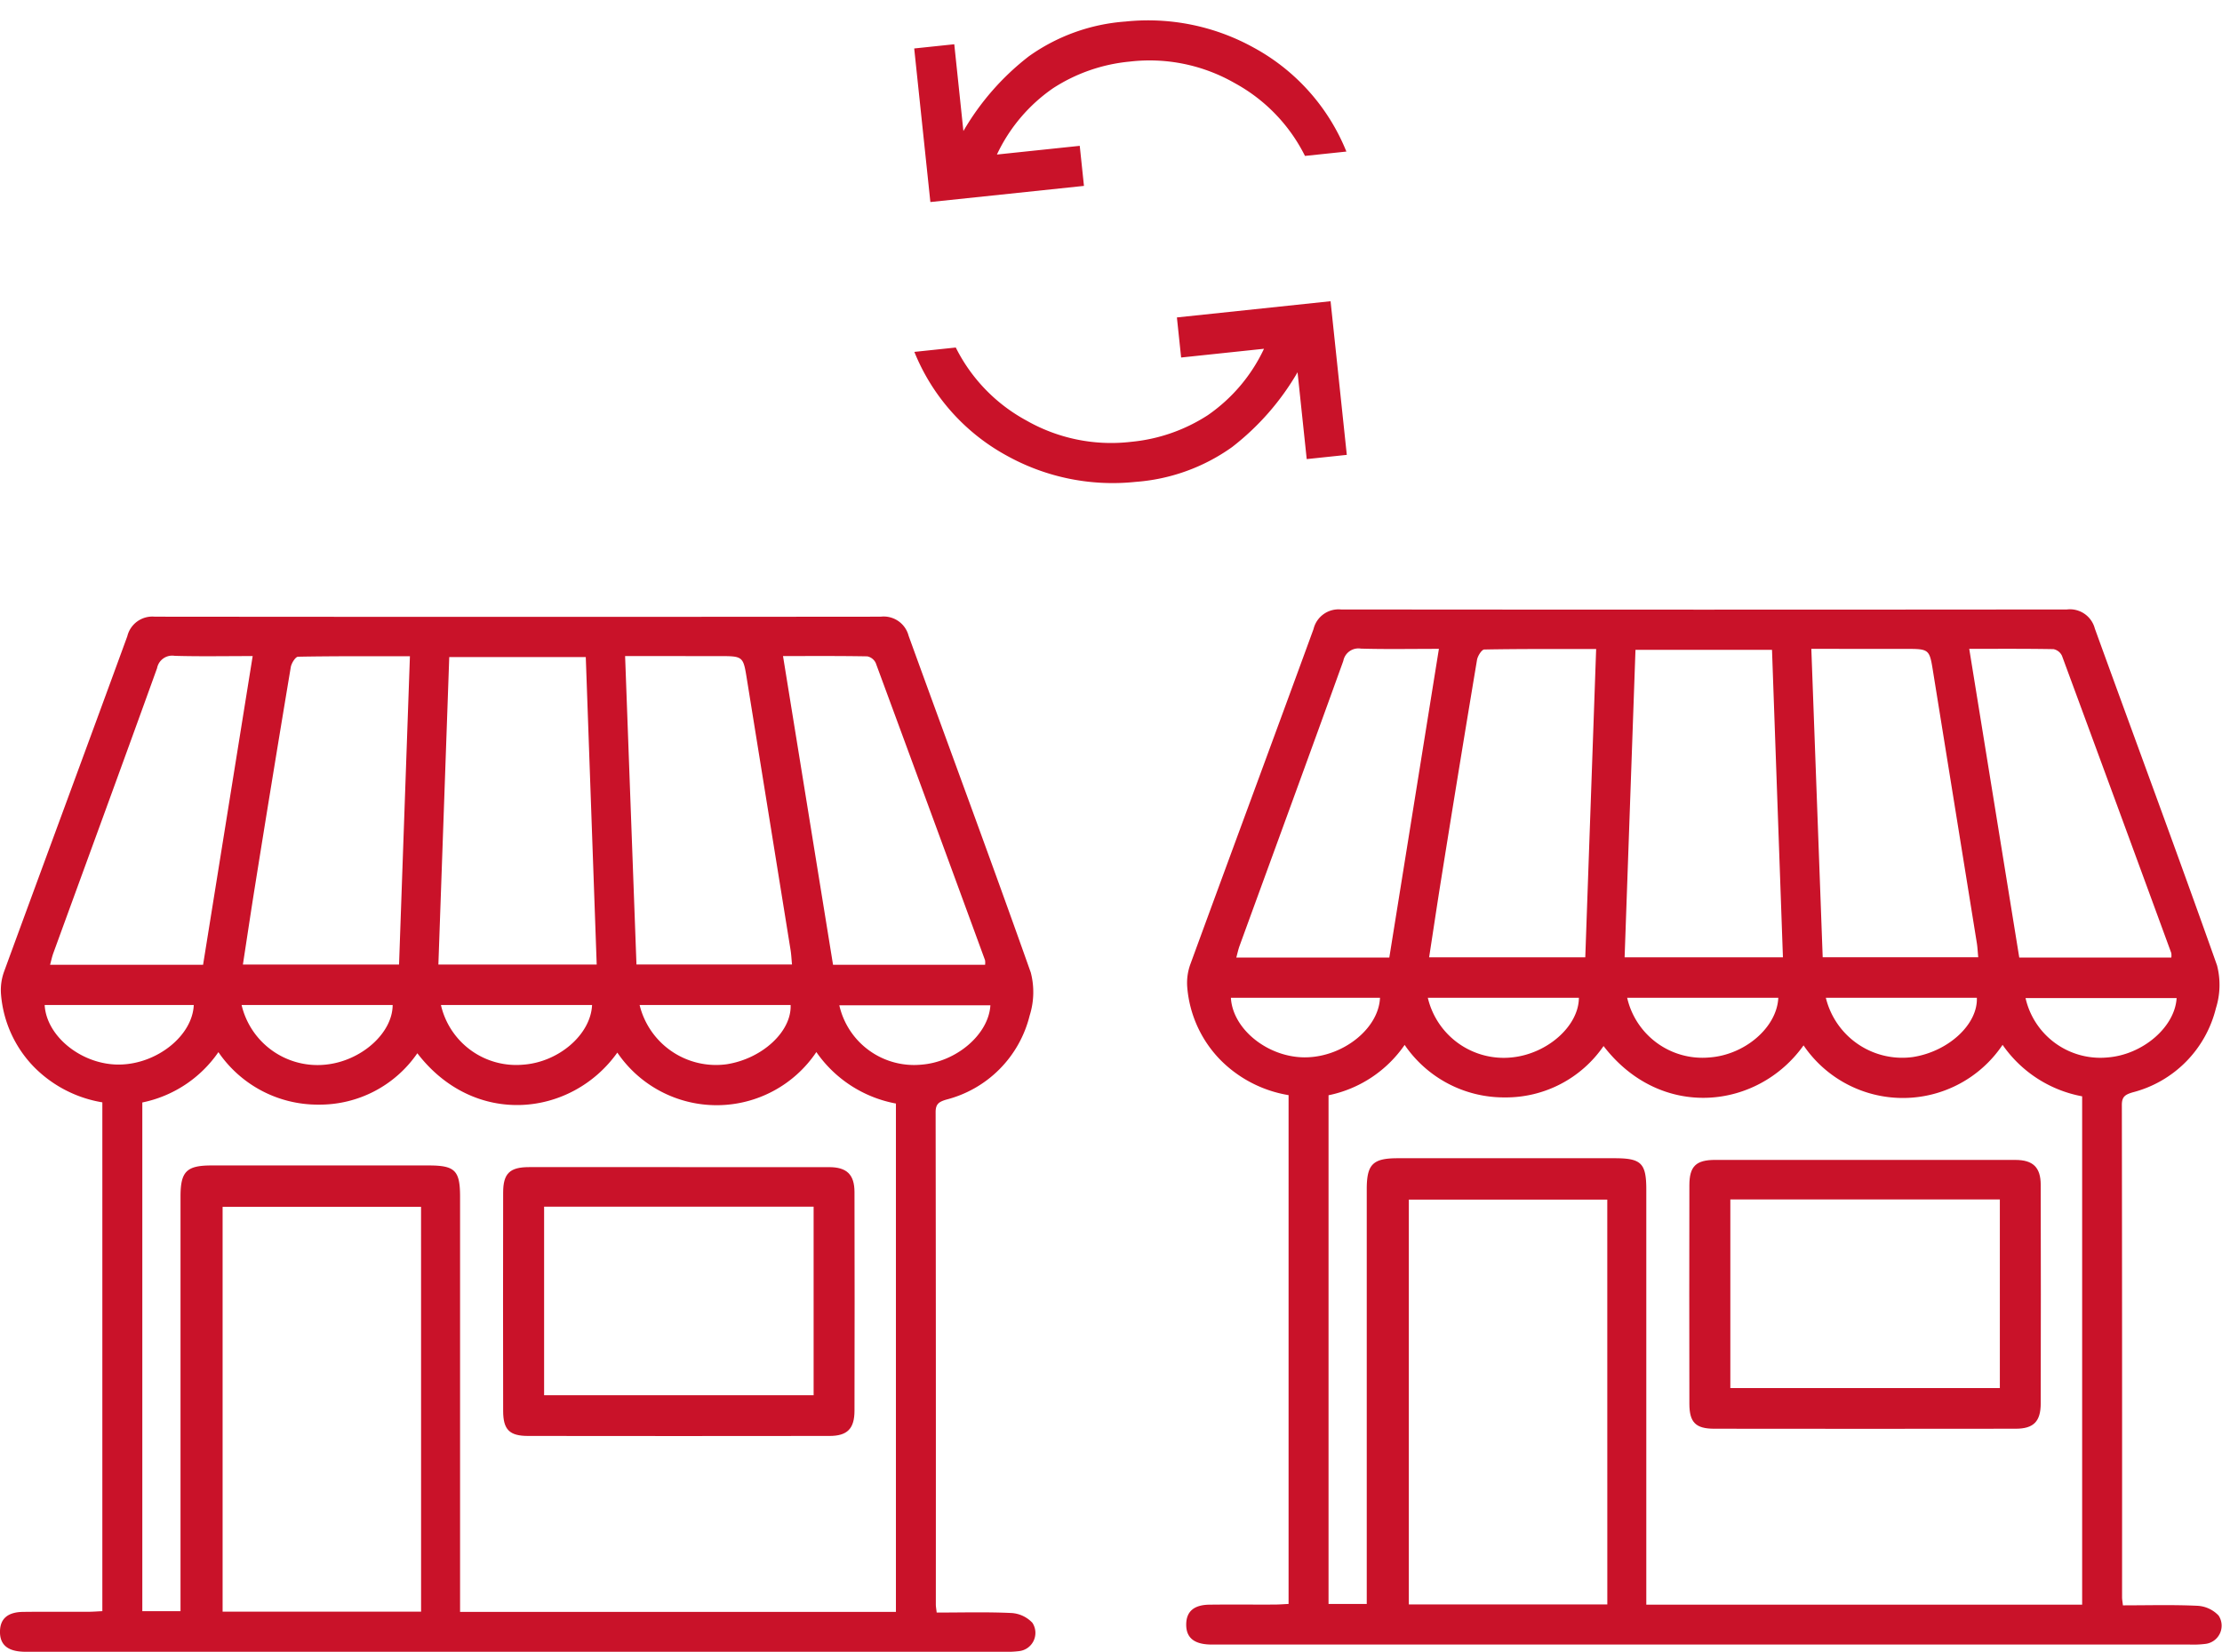
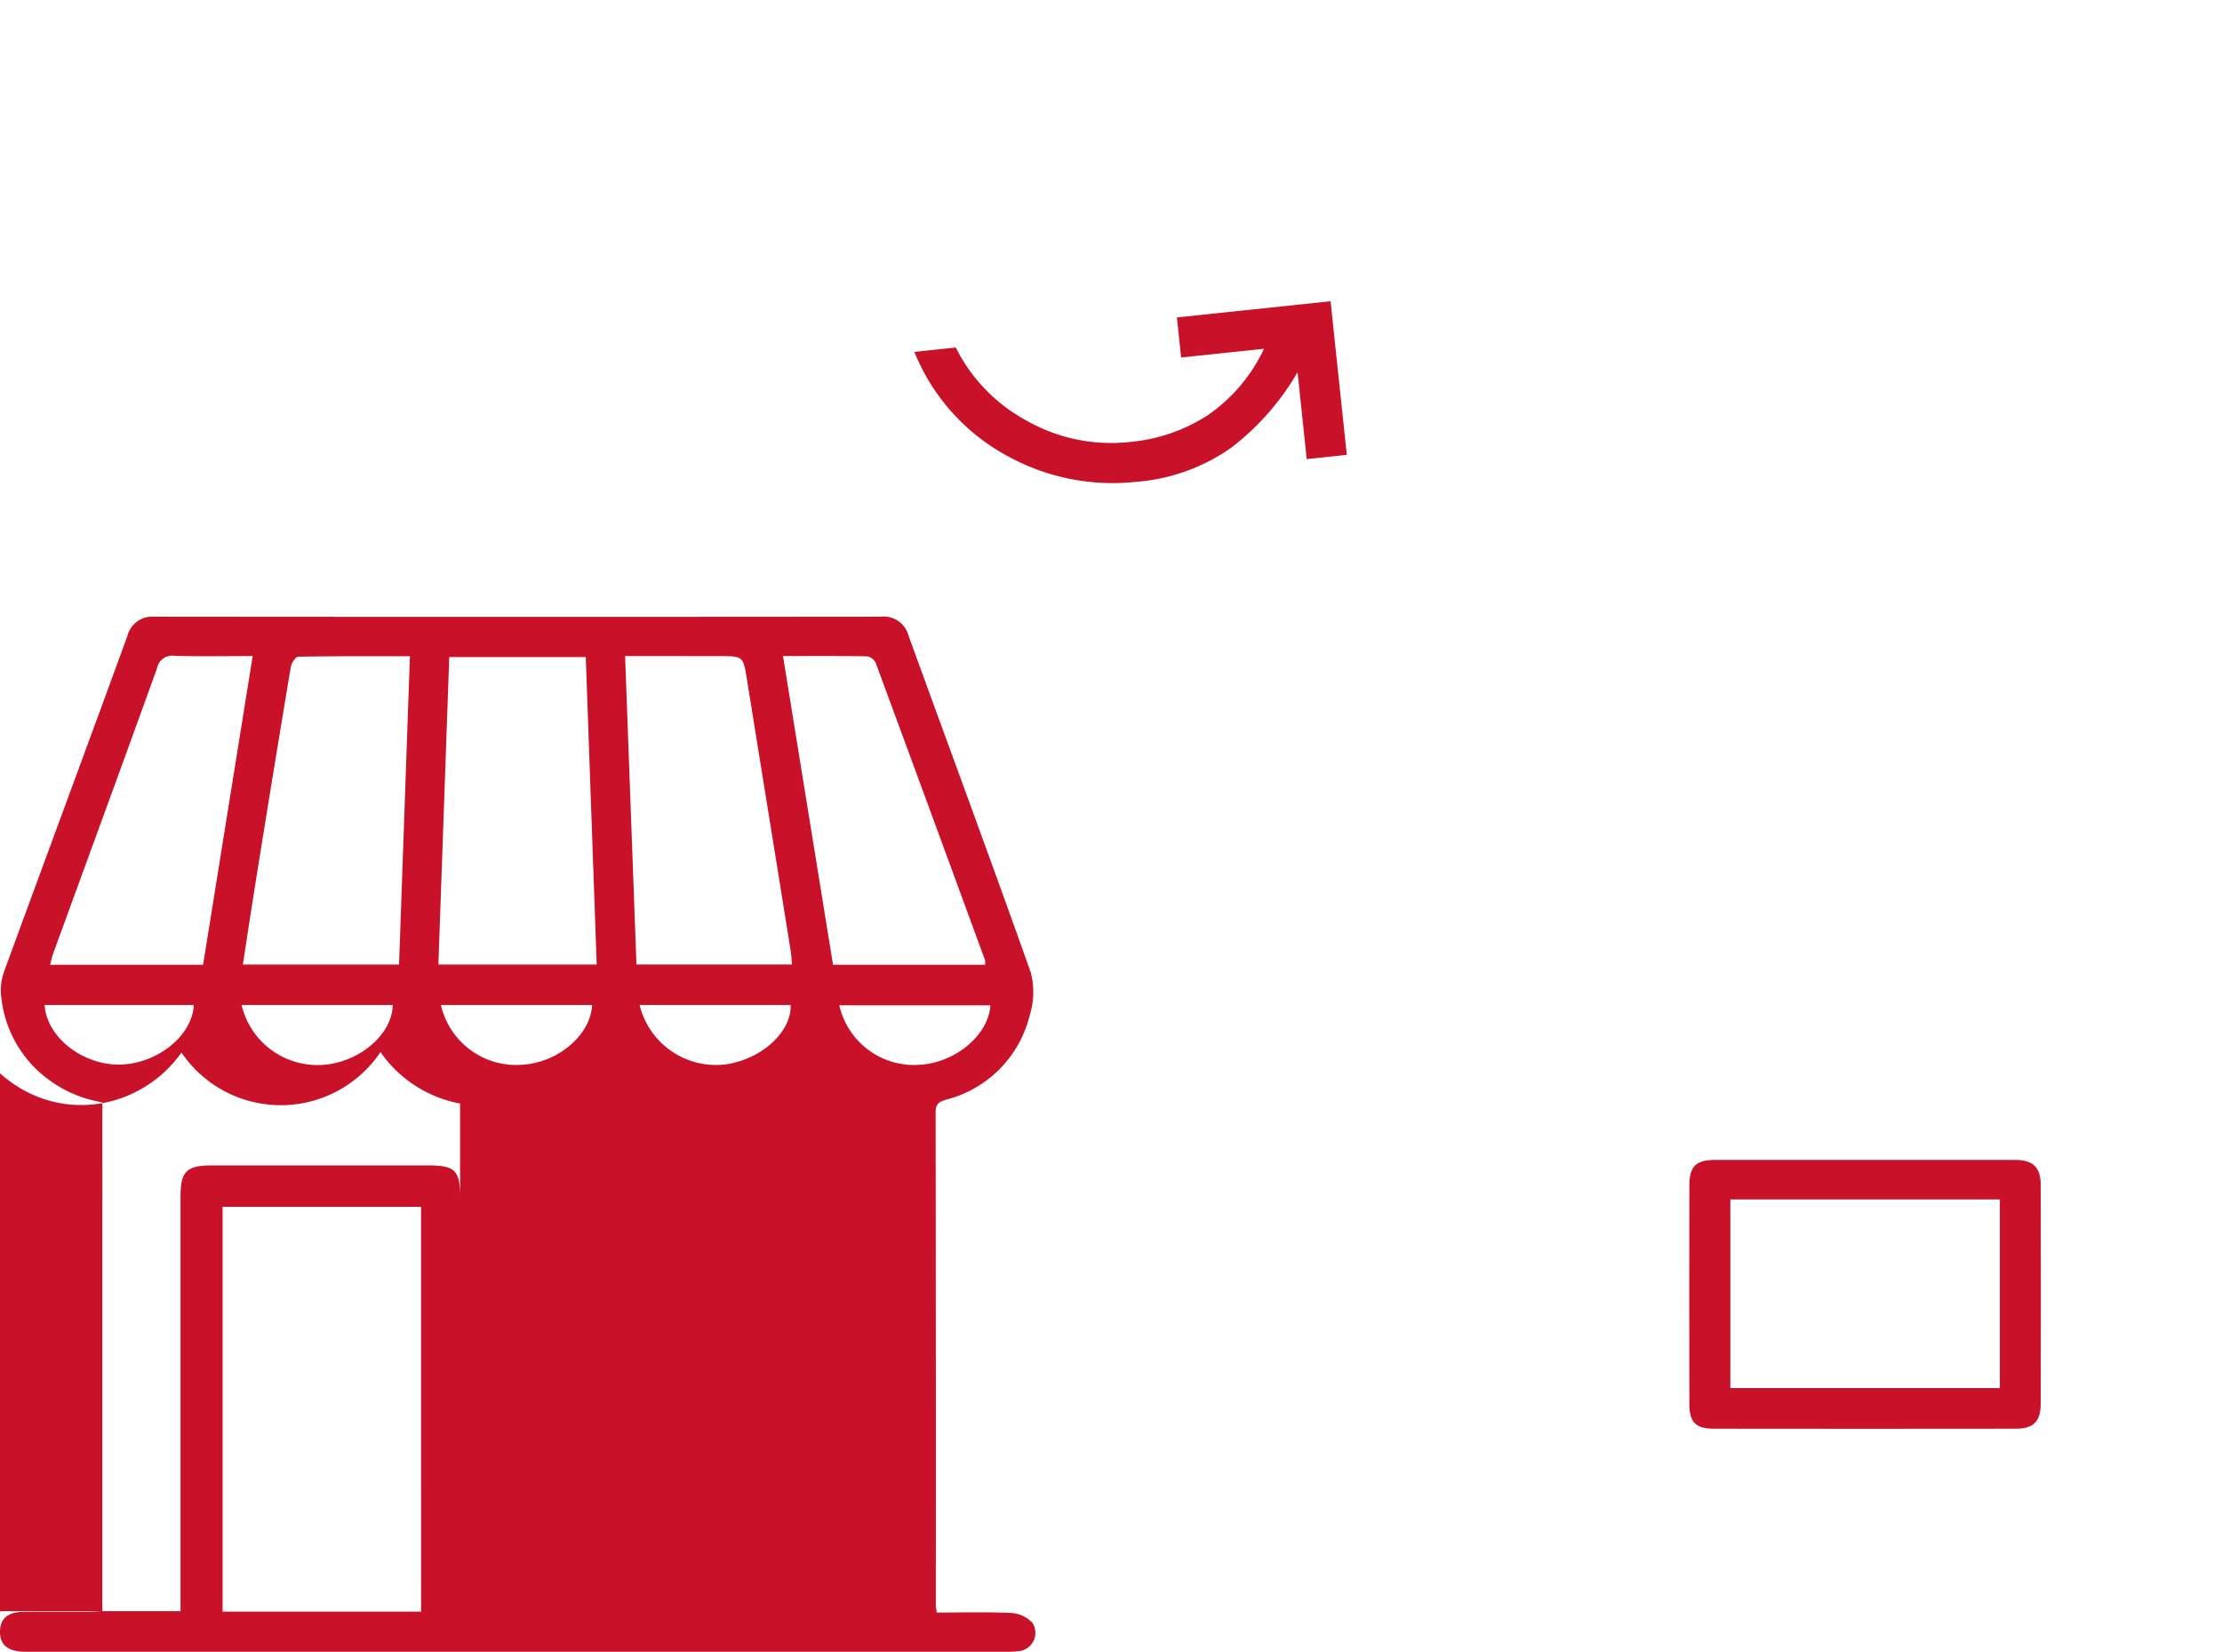
<svg xmlns="http://www.w3.org/2000/svg" width="198.557" height="147.628" viewBox="0 0 198.557 147.628">
  <g id="B2B_Fulfillment" data-name="B2B Fulfillment" transform="translate(10399.859 -5275.5)">
    <g id="Grupo_21970" data-name="Grupo 21970" transform="translate(-10399.859 5330.616)">
-       <path id="Caminho_46087" data-name="Caminho 46087" d="M659.846,560.613c2.26,0,4.475-.065,6.681.04a2.8,2.8,0,0,1,1.867.873,1.64,1.64,0,0,1-1.17,2.53,8.791,8.791,0,0,1-1.479.058q-43.368,0-86.737,0c-.247,0-.495.005-.742,0-1.453-.041-2.146-.636-2.126-1.822.019-1.133.691-1.723,2.076-1.74,1.935-.024,3.871,0,5.807-.01.4,0,.8-.034,1.264-.055V515.012a11.119,11.119,0,0,1-6.117-3.172,10.5,10.5,0,0,1-2.94-6.5,4.86,4.86,0,0,1,.286-2.043c3.654-9.984,7.353-19.953,11-29.939a2.3,2.3,0,0,1,2.455-1.752q32.433.032,64.867,0a2.3,2.3,0,0,1,2.494,1.7c3.637,10.037,7.358,20.044,10.92,30.107a6.942,6.942,0,0,1-.1,3.837,10.3,10.3,0,0,1-7.454,7.518c-.658.2-.951.387-.95,1.123q.031,22,.019,44c0,.2.04.394.076.726m-67.571-.128v-1.594q0-17.734,0-35.468c0-2.232.536-2.774,2.767-2.775q9.7-.006,19.4,0c2.366,0,2.814.448,2.814,2.807q0,17.8,0,35.592v1.5H656.2V515.118a11.119,11.119,0,0,1-7.11-4.6,10.73,10.73,0,0,1-17.785.047c-4.082,5.735-12.751,6.725-17.871.059a10.589,10.589,0,0,1-8.833,4.592,10.75,10.75,0,0,1-8.943-4.693,10.905,10.905,0,0,1-6.8,4.5v45.464Zm21.494-36.137H596.033v36.178h17.736Zm1.546-21.656h14.15c-.327-9.218-.652-18.356-.976-27.482h-12.2c-.324,9.188-.646,18.3-.971,27.482m-17.467,0H611.8c.324-9.192.645-18.307.971-27.554-3.429,0-6.712-.019-9.994.042-.23,0-.593.579-.652.93q-1.624,9.723-3.179,19.457c-.378,2.347-.726,4.7-1.1,7.126M632,475.126l1.015,27.565h13.9c-.048-.49-.064-.9-.13-1.3q-1.94-12.044-3.884-24.087c-.347-2.169-.314-2.175-2.52-2.175Zm-33.279,0c-2.453,0-4.713.044-6.971-.021a1.375,1.375,0,0,0-1.573,1.1c-3.064,8.5-6.177,16.98-9.27,25.468-.118.324-.188.666-.292,1.043h13.673l4.432-27.589m47.391,0c1.514,9.346,2.994,18.477,4.47,27.59h13.587a1.4,1.4,0,0,0-.005-.411q-4.865-13.282-9.763-26.554a1.068,1.068,0,0,0-.756-.6c-2.462-.046-4.925-.027-7.533-.027M597.729,506.31a6.967,6.967,0,0,0,7.5,5.332c3.17-.311,5.989-2.8,6-5.332Zm17.813,0a6.9,6.9,0,0,0,7.332,5.336c3.179-.217,6.055-2.684,6.174-5.336Zm17.754,0a7.026,7.026,0,0,0,7.794,5.295c3.174-.5,5.8-2.932,5.7-5.295Zm17.846.027a6.848,6.848,0,0,0,7.3,5.309c3.149-.229,6.045-2.7,6.2-5.309Zm-71.01-.024c.163,2.852,3.387,5.383,6.724,5.321s6.482-2.585,6.6-5.321Z" transform="translate(-576.141 -471.606)" fill="#c91229" />
-       <path id="Caminho_46088" data-name="Caminho 46088" d="M728.106,620.636q6.672,0,13.343,0c1.579,0,2.271.654,2.274,2.23q.022,9.762,0,19.525c0,1.619-.634,2.267-2.231,2.269q-13.467.018-26.934,0c-1.667,0-2.227-.562-2.231-2.226q-.019-9.762,0-19.525c0-1.711.594-2.273,2.311-2.275q6.734-.005,13.467,0m11.965,3.536H715.987v16.854h24.084Z" transform="translate(-667.366 -571.439)" fill="#c91229" />
+       <path id="Caminho_46087" data-name="Caminho 46087" d="M659.846,560.613c2.26,0,4.475-.065,6.681.04a2.8,2.8,0,0,1,1.867.873,1.64,1.64,0,0,1-1.17,2.53,8.791,8.791,0,0,1-1.479.058q-43.368,0-86.737,0c-.247,0-.495.005-.742,0-1.453-.041-2.146-.636-2.126-1.822.019-1.133.691-1.723,2.076-1.74,1.935-.024,3.871,0,5.807-.01.4,0,.8-.034,1.264-.055V515.012a11.119,11.119,0,0,1-6.117-3.172,10.5,10.5,0,0,1-2.94-6.5,4.86,4.86,0,0,1,.286-2.043c3.654-9.984,7.353-19.953,11-29.939a2.3,2.3,0,0,1,2.455-1.752q32.433.032,64.867,0a2.3,2.3,0,0,1,2.494,1.7c3.637,10.037,7.358,20.044,10.92,30.107a6.942,6.942,0,0,1-.1,3.837,10.3,10.3,0,0,1-7.454,7.518c-.658.2-.951.387-.95,1.123q.031,22,.019,44c0,.2.04.394.076.726m-67.571-.128v-1.594q0-17.734,0-35.468c0-2.232.536-2.774,2.767-2.775q9.7-.006,19.4,0c2.366,0,2.814.448,2.814,2.807q0,17.8,0,35.592v1.5V515.118a11.119,11.119,0,0,1-7.11-4.6,10.73,10.73,0,0,1-17.785.047c-4.082,5.735-12.751,6.725-17.871.059a10.589,10.589,0,0,1-8.833,4.592,10.75,10.75,0,0,1-8.943-4.693,10.905,10.905,0,0,1-6.8,4.5v45.464Zm21.494-36.137H596.033v36.178h17.736Zm1.546-21.656h14.15c-.327-9.218-.652-18.356-.976-27.482h-12.2c-.324,9.188-.646,18.3-.971,27.482m-17.467,0H611.8c.324-9.192.645-18.307.971-27.554-3.429,0-6.712-.019-9.994.042-.23,0-.593.579-.652.93q-1.624,9.723-3.179,19.457c-.378,2.347-.726,4.7-1.1,7.126M632,475.126l1.015,27.565h13.9c-.048-.49-.064-.9-.13-1.3q-1.94-12.044-3.884-24.087c-.347-2.169-.314-2.175-2.52-2.175Zm-33.279,0c-2.453,0-4.713.044-6.971-.021a1.375,1.375,0,0,0-1.573,1.1c-3.064,8.5-6.177,16.98-9.27,25.468-.118.324-.188.666-.292,1.043h13.673l4.432-27.589m47.391,0c1.514,9.346,2.994,18.477,4.47,27.59h13.587a1.4,1.4,0,0,0-.005-.411q-4.865-13.282-9.763-26.554a1.068,1.068,0,0,0-.756-.6c-2.462-.046-4.925-.027-7.533-.027M597.729,506.31a6.967,6.967,0,0,0,7.5,5.332c3.17-.311,5.989-2.8,6-5.332Zm17.813,0a6.9,6.9,0,0,0,7.332,5.336c3.179-.217,6.055-2.684,6.174-5.336Zm17.754,0a7.026,7.026,0,0,0,7.794,5.295c3.174-.5,5.8-2.932,5.7-5.295Zm17.846.027a6.848,6.848,0,0,0,7.3,5.309c3.149-.229,6.045-2.7,6.2-5.309Zm-71.01-.024c.163,2.852,3.387,5.383,6.724,5.321s6.482-2.585,6.6-5.321Z" transform="translate(-576.141 -471.606)" fill="#c91229" />
    </g>
    <g id="Grupo_21974" data-name="Grupo 21974" transform="translate(-10293.858 5329.971)">
-       <path id="Caminho_46087-2" data-name="Caminho 46087" d="M659.846,560.613c2.26,0,4.475-.065,6.681.04a2.8,2.8,0,0,1,1.867.873,1.64,1.64,0,0,1-1.17,2.53,8.791,8.791,0,0,1-1.479.058q-43.368,0-86.737,0c-.247,0-.495.005-.742,0-1.453-.041-2.146-.636-2.126-1.822.019-1.133.691-1.723,2.076-1.74,1.935-.024,3.871,0,5.807-.01.4,0,.8-.034,1.264-.055V515.012a11.119,11.119,0,0,1-6.117-3.172,10.5,10.5,0,0,1-2.94-6.5,4.86,4.86,0,0,1,.286-2.043c3.654-9.984,7.353-19.953,11-29.939a2.3,2.3,0,0,1,2.455-1.752q32.433.032,64.867,0a2.3,2.3,0,0,1,2.494,1.7c3.637,10.037,7.358,20.044,10.92,30.107a6.942,6.942,0,0,1-.1,3.837,10.3,10.3,0,0,1-7.454,7.518c-.658.2-.951.387-.95,1.123q.031,22,.019,44c0,.2.04.394.076.726m-67.571-.128v-1.594q0-17.734,0-35.468c0-2.232.536-2.774,2.767-2.775q9.7-.006,19.4,0c2.366,0,2.814.448,2.814,2.807q0,17.8,0,35.592v1.5H656.2V515.118a11.119,11.119,0,0,1-7.11-4.6,10.73,10.73,0,0,1-17.785.047c-4.082,5.735-12.751,6.725-17.871.059a10.589,10.589,0,0,1-8.833,4.592,10.75,10.75,0,0,1-8.943-4.693,10.905,10.905,0,0,1-6.8,4.5v45.464Zm21.494-36.137H596.033v36.178h17.736Zm1.546-21.656h14.15c-.327-9.218-.652-18.356-.976-27.482h-12.2c-.324,9.188-.646,18.3-.971,27.482m-17.467,0H611.8c.324-9.192.645-18.307.971-27.554-3.429,0-6.712-.019-9.994.042-.23,0-.593.579-.652.93q-1.624,9.723-3.179,19.457c-.378,2.347-.726,4.7-1.1,7.126M632,475.126l1.015,27.565h13.9c-.048-.49-.064-.9-.13-1.3q-1.94-12.044-3.884-24.087c-.347-2.169-.314-2.175-2.52-2.175Zm-33.279,0c-2.453,0-4.713.044-6.971-.021a1.375,1.375,0,0,0-1.573,1.1c-3.064,8.5-6.177,16.98-9.27,25.468-.118.324-.188.666-.292,1.043h13.673l4.432-27.589m47.391,0c1.514,9.346,2.994,18.477,4.47,27.59h13.587a1.4,1.4,0,0,0-.005-.411q-4.865-13.282-9.763-26.554a1.068,1.068,0,0,0-.756-.6c-2.462-.046-4.925-.027-7.533-.027M597.729,506.31a6.967,6.967,0,0,0,7.5,5.332c3.17-.311,5.989-2.8,6-5.332Zm17.813,0a6.9,6.9,0,0,0,7.332,5.336c3.179-.217,6.055-2.684,6.174-5.336Zm17.754,0a7.026,7.026,0,0,0,7.794,5.295c3.174-.5,5.8-2.932,5.7-5.295Zm17.846.027a6.848,6.848,0,0,0,7.3,5.309c3.149-.229,6.045-2.7,6.2-5.309Zm-71.01-.024c.163,2.852,3.387,5.383,6.724,5.321s6.482-2.585,6.6-5.321Z" transform="translate(-576.141 -471.606)" fill="#c91229" />
      <path id="Caminho_46088-2" data-name="Caminho 46088" d="M728.106,620.636q6.672,0,13.343,0c1.579,0,2.271.654,2.274,2.23q.022,9.762,0,19.525c0,1.619-.634,2.267-2.231,2.269q-13.467.018-26.934,0c-1.667,0-2.227-.562-2.231-2.226q-.019-9.762,0-19.525c0-1.711.594-2.273,2.311-2.275q6.734-.005,13.467,0m11.965,3.536H715.987v16.854h24.084Z" transform="translate(-667.366 -571.439)" fill="#c91229" />
    </g>
-     <path id="sync_lock_FILL0_wght400_GRAD0_opsz48" d="M.42,37.444v-3.6h7.8A23.082,23.082,0,0,1,2.19,27.333,16.961,16.961,0,0,1,0,18.422,19.48,19.48,0,0,1,3.54,7.231,18.389,18.389,0,0,1,13.621,0V3.72A15.069,15.069,0,0,0,6.481,9.3,15.274,15.274,0,0,0,3.6,18.422a15.194,15.194,0,0,0,1.65,7.051,14.887,14.887,0,0,0,5.371,5.611V23.642h3.6v13.8Z" transform="translate(-10280.971 5275.5) rotate(84)" fill="#c91229" />
    <path id="sync_lock_FILL0_wght400_GRAD0_opsz48-2" data-name="sync_lock_FILL0_wght400_GRAD0_opsz48" d="M.42,37.444v-3.6h7.8A23.082,23.082,0,0,1,2.19,27.333,16.961,16.961,0,0,1,0,18.422,19.48,19.48,0,0,1,3.54,7.231,18.389,18.389,0,0,1,13.621,0V3.72A15.069,15.069,0,0,0,6.481,9.3,15.274,15.274,0,0,0,3.6,18.422a15.194,15.194,0,0,0,1.65,7.051,14.887,14.887,0,0,0,5.371,5.611V23.642h3.6v13.8Z" transform="matrix(-0.105, -0.995, 0.995, -0.105, -10316.722, 5320.503)" fill="#c91229" />
  </g>
</svg>